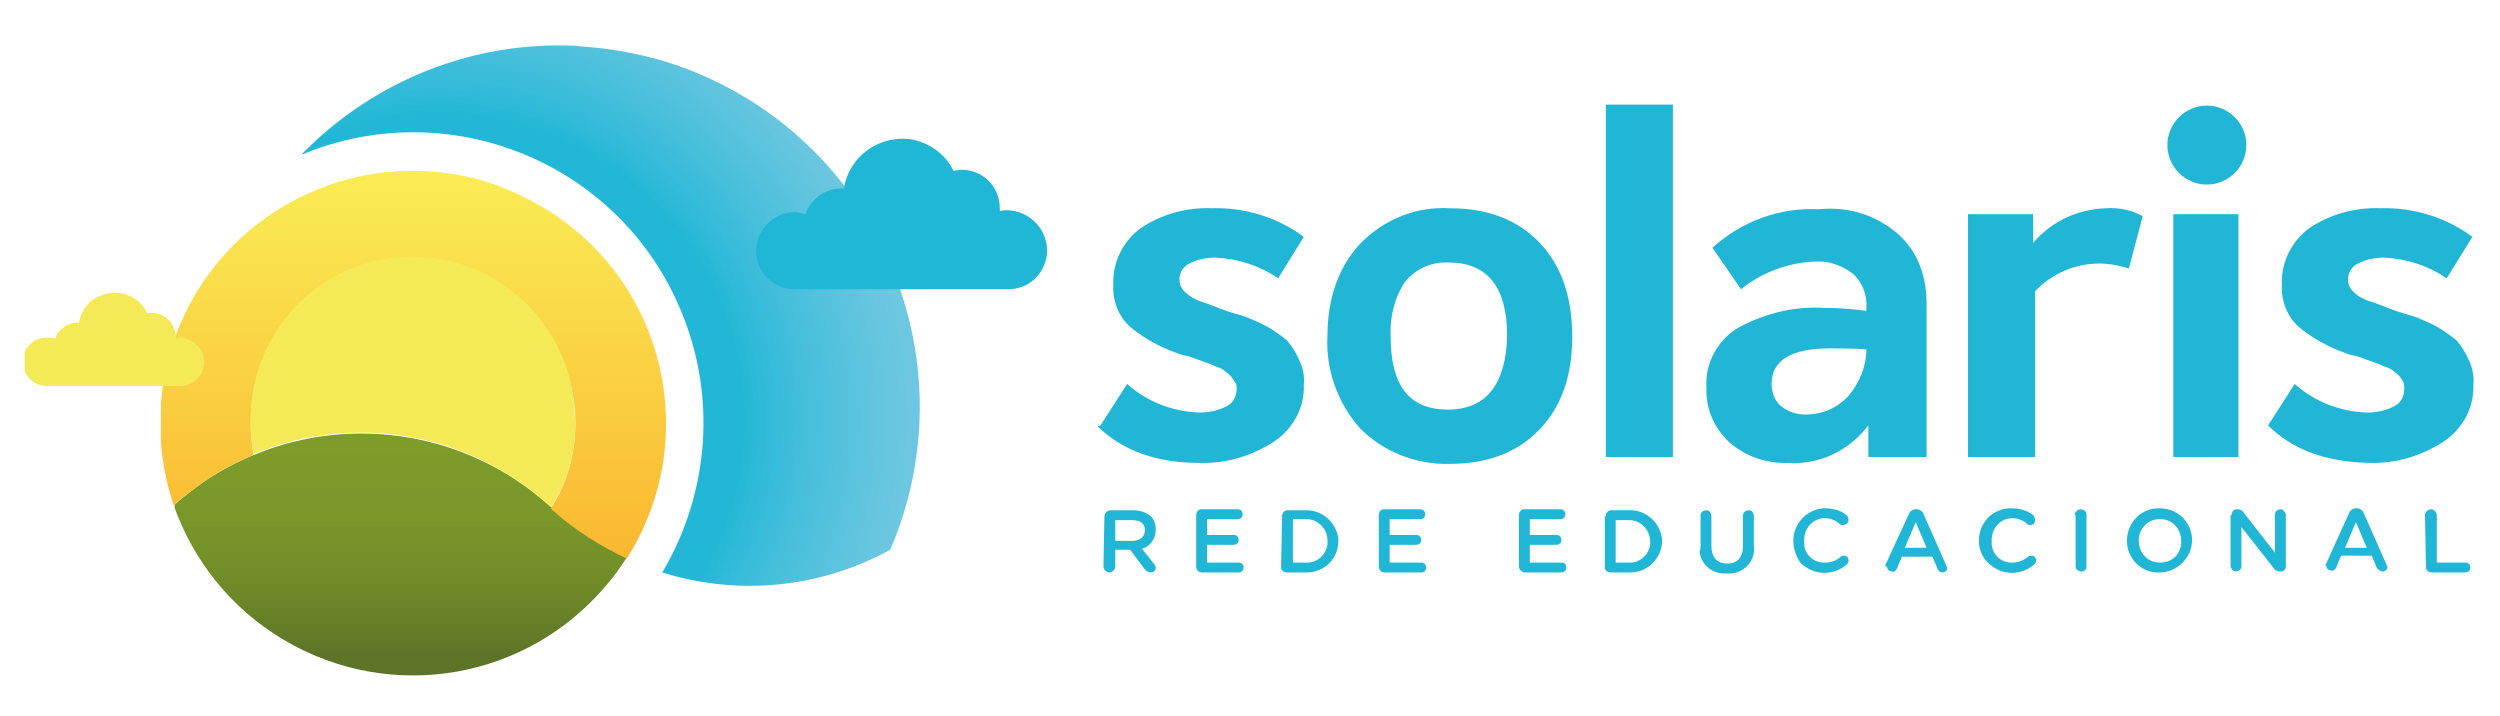
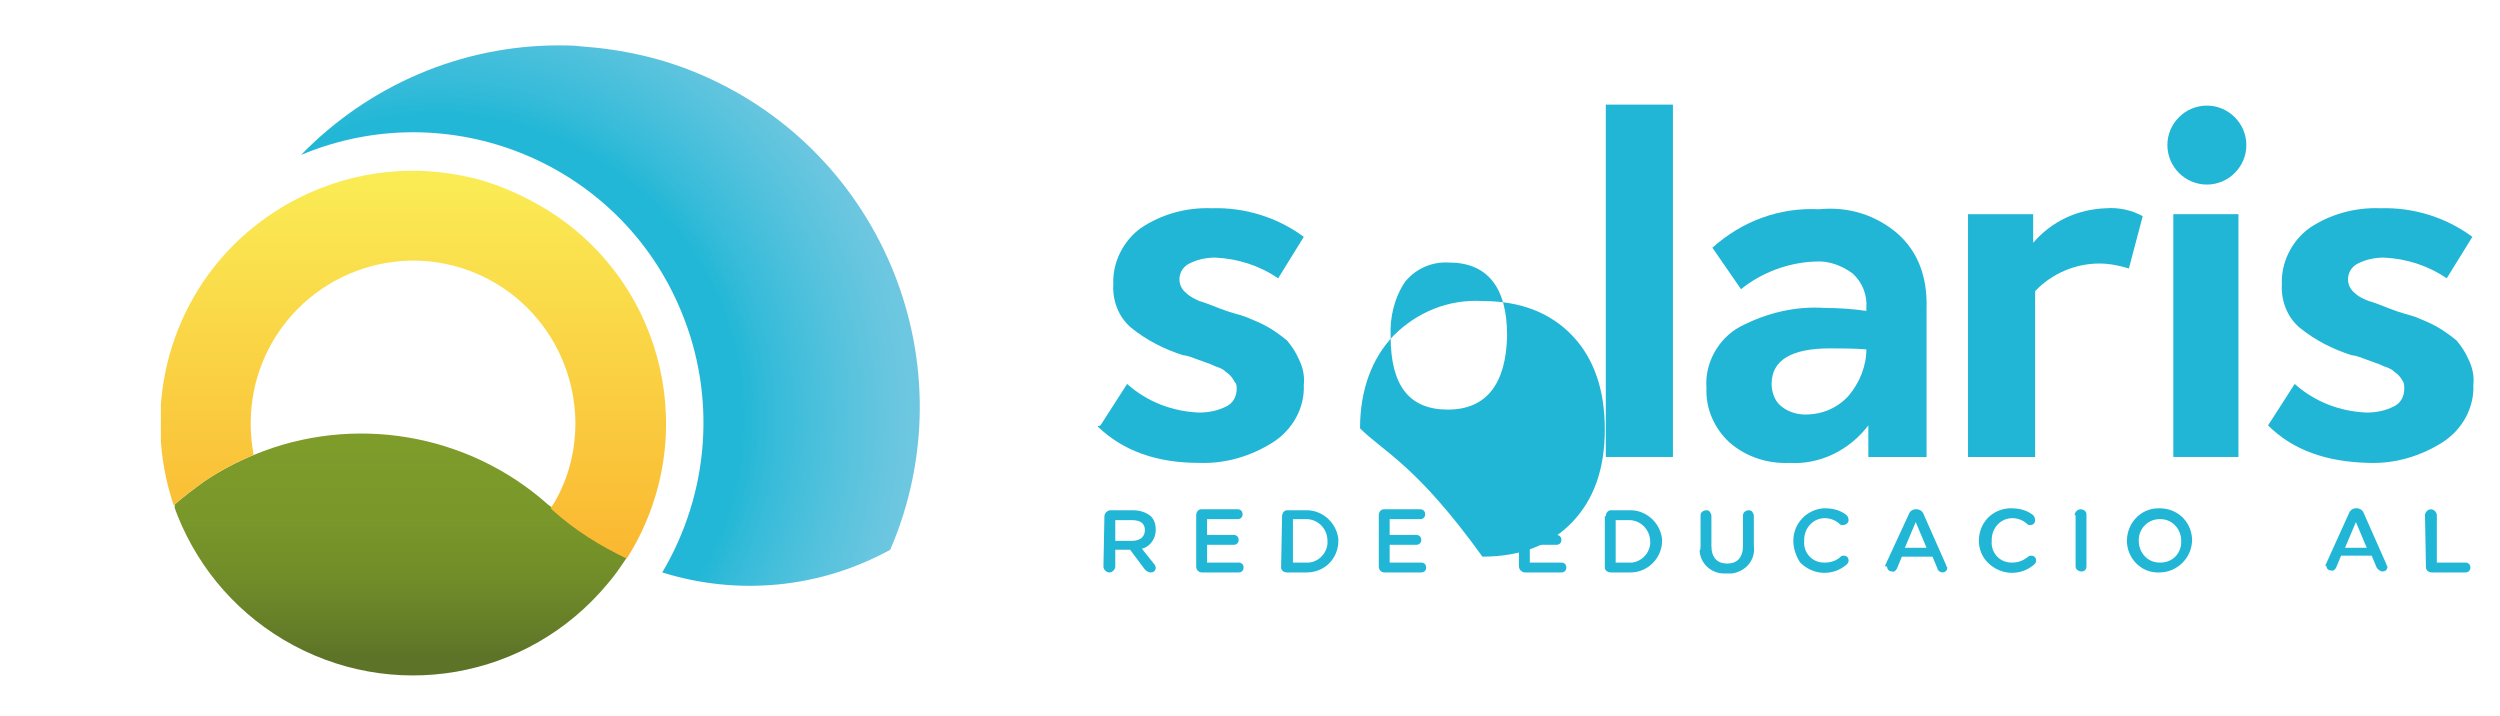
<svg xmlns="http://www.w3.org/2000/svg" xmlns:xlink="http://www.w3.org/1999/xlink" version="1.1" id="Layer_1" x="0px" y="0px" viewBox="0 0 253.3 72.5" style="enable-background:new 0 0 253.3 72.5;" xml:space="preserve">
  <style type="text/css">
	.st0{clip-path:url(#SVGID_2_);}
	.st1{fill:#21B6D5;}
	.st2{clip-path:url(#SVGID_4_);}
	.st3{fill:url(#SVGID_5_);}
	.st4{clip-path:url(#SVGID_7_);}
	.st5{fill:url(#SVGID_8_);}
	.st6{clip-path:url(#SVGID_10_);}
	.st7{fill:url(#SVGID_11_);}
	.st8{clip-path:url(#SVGID_13_);}
	.st9{fill:#F4EA58;}
	.st10{fill:#20B6D5;}
</style>
  <title>solarislogo</title>
  <g>
    <defs>
      <rect id="SVGID_1_" x="2.5" y="-17" width="248.1" height="97.9" />
    </defs>
    <clipPath id="SVGID_2_">
      <use xlink:href="#SVGID_1_" style="overflow:visible;" />
    </clipPath>
    <g class="st0">
      <path class="st1" d="M111.5,43.1l2.7-4.2c2,1.8,4.6,2.8,7.3,2.9c1,0,1.9-0.2,2.7-0.6c0.7-0.3,1.1-1,1.1-1.8c0-0.3,0-0.5-0.2-0.7    c-0.1-0.2-0.3-0.5-0.5-0.7c-0.2-0.2-0.4-0.3-0.6-0.5c-0.3-0.2-0.6-0.3-0.9-0.4c-0.4-0.2-0.7-0.3-1-0.4l-1.1-0.4    c-0.5-0.2-0.9-0.3-1.1-0.3c-1.9-0.6-3.7-1.5-5.3-2.8c-1.3-1.1-1.9-2.8-1.8-4.4c-0.1-2.2,1-4.4,2.8-5.7c2.1-1.4,4.6-2.1,7.2-2    c3.3-0.1,6.6,0.9,9.3,2.9l-2.6,4.2c-1.9-1.3-4.1-2-6.4-2.1c-0.9,0-1.8,0.2-2.6,0.6c-0.6,0.3-1,0.9-1,1.6c0,0.6,0.3,1.1,0.7,1.4    c0.4,0.4,0.9,0.6,1.3,0.8c0.4,0.1,1.2,0.4,2.2,0.8s2,0.6,2.5,0.8c0.7,0.3,1.5,0.6,2.2,1c0.7,0.4,1.4,0.9,2,1.4    c0.5,0.6,0.9,1.2,1.2,1.9c0.4,0.8,0.6,1.7,0.5,2.6c0.1,2.3-1.1,4.5-3.1,5.8c-2.2,1.4-4.8,2.2-7.5,2.1c-4.3,0-7.7-1.2-10.3-3.7" />
-       <path class="st1" d="M137.8,43.4c-2.3-2.6-3.5-6-3.3-9.4c0-3.9,1.2-7.1,3.4-9.4c2.4-2.4,5.6-3.7,9-3.5c3.9,0,6.9,1.2,9.1,3.5    s3.3,5.5,3.3,9.5c0,4-1.1,7.1-3.3,9.4c-2.2,2.3-5.2,3.5-9.1,3.5C143.5,47.1,140.2,45.8,137.8,43.4 M152.7,34c0-4.9-2-7.4-5.9-7.4    c-1.7-0.1-3.3,0.6-4.4,1.9c-1.1,1.6-1.6,3.6-1.5,5.6c0,5,1.9,7.4,5.8,7.4S152.6,38.9,152.7,34" />
+       <path class="st1" d="M137.8,43.4c0-3.9,1.2-7.1,3.4-9.4c2.4-2.4,5.6-3.7,9-3.5c3.9,0,6.9,1.2,9.1,3.5    s3.3,5.5,3.3,9.5c0,4-1.1,7.1-3.3,9.4c-2.2,2.3-5.2,3.5-9.1,3.5C143.5,47.1,140.2,45.8,137.8,43.4 M152.7,34c0-4.9-2-7.4-5.9-7.4    c-1.7-0.1-3.3,0.6-4.4,1.9c-1.1,1.6-1.6,3.6-1.5,5.6c0,5,1.9,7.4,5.8,7.4S152.6,38.9,152.7,34" />
      <rect x="162.7" y="10.6" class="st1" width="6.8" height="35.7" />
      <path class="st1" d="M192.3,23.7c2,1.8,3,4.3,2.9,7.6v15h-5.9v-3.2c-1.9,2.5-4.9,4-8,3.8c-2.2,0.1-4.4-0.6-6.1-2.1    c-1.5-1.4-2.4-3.4-2.3-5.5c-0.2-2.5,1.2-5,3.4-6.2c2.7-1.4,5.6-2.1,8.6-1.9c1.4,0,2.8,0.1,4.2,0.3v-0.3c0.1-1.3-0.4-2.6-1.4-3.5    c-1.1-0.8-2.4-1.3-3.8-1.2c-2.7,0.1-5.4,1.1-7.5,2.8l-2.9-4.2c3-2.7,6.8-4.1,10.8-3.9C187.3,20.9,190.1,21.8,192.3,23.7     M187.3,40.1c1.1-1.3,1.8-3,1.8-4.7c-1.3-0.1-2.5-0.1-3.7-0.1c-3.9,0-5.9,1.2-5.9,3.6c0,0.8,0.3,1.7,0.9,2.2    c0.7,0.6,1.6,0.9,2.5,0.9C184.7,42,186.2,41.3,187.3,40.1" />
      <path class="st1" d="M217.1,21.9l-1.4,5.3c-1-0.3-2-0.5-3-0.5c-2.4,0-4.8,1-6.5,2.8v16.8h-6.8V21.7h6.6v2.9    c1.9-2.2,4.5-3.4,7.4-3.5C214.7,21,216,21.3,217.1,21.9" />
      <rect x="220.2" y="21.7" class="st1" width="6.6" height="24.6" />
      <path class="st1" d="M229.8,43.1l2.7-4.2c2,1.8,4.6,2.8,7.3,2.9c1,0,1.9-0.2,2.7-0.6c0.7-0.3,1.1-1,1.1-1.8c0-0.3,0-0.5-0.1-0.7    c-0.1-0.2-0.3-0.5-0.5-0.7c-0.2-0.2-0.4-0.3-0.6-0.5c-0.3-0.2-0.6-0.3-0.9-0.4c-0.4-0.2-0.7-0.3-1-0.4l-1.1-0.4    c-0.5-0.2-0.9-0.3-1.1-0.3c-1.9-0.6-3.7-1.5-5.3-2.8c-1.3-1.1-1.9-2.8-1.8-4.4c-0.1-2.2,1-4.4,2.8-5.7c2.1-1.4,4.6-2.1,7.2-2    c3.3-0.1,6.6,0.9,9.3,2.9l-2.6,4.2c-1.9-1.3-4.1-2-6.4-2.1c-0.9,0-1.8,0.2-2.6,0.6c-0.6,0.3-1,0.9-1,1.6c0,0.6,0.3,1.1,0.7,1.4    c0.4,0.4,0.9,0.6,1.4,0.8c0.4,0.1,1.2,0.4,2.2,0.8s1.9,0.6,2.5,0.8c0.7,0.3,1.5,0.6,2.2,1c0.7,0.4,1.4,0.9,2,1.4    c0.5,0.6,0.9,1.2,1.2,1.9c0.4,0.8,0.6,1.7,0.5,2.6c0.1,2.3-1.1,4.5-3.1,5.8c-2.2,1.4-4.8,2.2-7.5,2.1    C235.7,46.8,232.3,45.6,229.8,43.1" />
      <path class="st1" d="M111.9,52.3c0-0.3,0.3-0.6,0.6-0.6c0,0,0,0,0,0h2.3c0.7,0,1.3,0.2,1.8,0.6c0.4,0.4,0.5,0.9,0.5,1.4l0,0    c0,0.9-0.6,1.7-1.4,1.9l1.2,1.5c0.1,0.1,0.2,0.3,0.2,0.4c0,0.3-0.2,0.5-0.5,0.5c0,0,0,0,0,0c-0.2,0-0.4-0.1-0.6-0.3l-1.5-2H113    v1.7c0,0.3-0.3,0.6-0.6,0.6c-0.3,0-0.6-0.3-0.6-0.6L111.9,52.3z M114.7,54.8c0.8,0,1.3-0.4,1.3-1.1l0,0c0-0.7-0.5-1-1.3-1H113v2.1    L114.7,54.8z" />
      <path class="st1" d="M121.2,57.4v-5.2c0-0.3,0.2-0.6,0.5-0.6c0,0,0,0,0,0h3.7c0.3,0,0.5,0.2,0.5,0.5c0,0.3-0.2,0.5-0.5,0.5h-3.1    v1.6h2.7c0.3,0,0.5,0.2,0.5,0.5c0,0.3-0.2,0.5-0.5,0.5h-2.7V57h3.2c0.3,0,0.5,0.2,0.5,0.5c0,0.3-0.2,0.5-0.5,0.5c0,0,0,0,0,0h-3.7    C121.4,58,121.2,57.7,121.2,57.4C121.2,57.4,121.2,57.4,121.2,57.4" />
      <path class="st1" d="M129.9,52.3c0-0.3,0.2-0.6,0.5-0.6c0,0,0,0,0,0h1.8c1.7-0.1,3.2,1.2,3.4,2.9c0,0.1,0,0.1,0,0.2l0,0    c0,1.8-1.4,3.2-3.2,3.2c-0.1,0-0.1,0-0.2,0h-1.8c-0.3,0-0.6-0.2-0.6-0.5c0,0,0,0,0,0L129.9,52.3z M132.3,57    c1.1,0.1,2.1-0.8,2.2-1.9c0-0.1,0-0.2,0-0.3l0,0c0-1.1-0.8-2.1-2-2.2c-0.1,0-0.1,0-0.2,0h-1.3V57L132.3,57z" />
      <path class="st1" d="M139.7,57.4v-5.2c0-0.3,0.2-0.6,0.5-0.6c0,0,0,0,0,0h3.7c0.3,0,0.5,0.2,0.5,0.5c0,0.3-0.2,0.5-0.5,0.5h-3.1    v1.6h2.7c0.3,0,0.5,0.2,0.5,0.5c0,0.3-0.2,0.5-0.5,0.5h-2.7V57h3.2c0.3,0,0.5,0.2,0.5,0.5c0,0.3-0.2,0.5-0.5,0.5c0,0,0,0,0,0h-3.7    C139.9,58,139.7,57.7,139.7,57.4C139.7,57.4,139.7,57.4,139.7,57.4" />
      <path class="st1" d="M153.9,57.4v-5.2c0-0.3,0.2-0.6,0.5-0.6c0,0,0,0,0,0h3.7c0.3,0,0.5,0.2,0.5,0.5c0,0.3-0.2,0.5-0.5,0.5H155    v1.6h2.7c0.3,0,0.5,0.2,0.5,0.5c0,0.3-0.2,0.5-0.5,0.5H155V57h3.2c0.3,0,0.5,0.2,0.5,0.5c0,0.3-0.2,0.5-0.5,0.5c0,0,0,0,0,0h-3.7    C154.2,58,153.9,57.7,153.9,57.4C153.9,57.4,153.9,57.4,153.9,57.4" />
      <path class="st1" d="M162.7,52.3c0-0.3,0.2-0.6,0.5-0.6c0,0,0,0,0,0h1.8c1.7-0.1,3.2,1.2,3.4,2.9c0,0.1,0,0.1,0,0.2l0,0    c0,1.7-1.4,3.2-3.2,3.2c-0.1,0-0.1,0-0.2,0h-1.8c-0.3,0-0.6-0.2-0.6-0.5c0,0,0,0,0,0V52.3z M165,57c1.1,0.1,2.1-0.8,2.2-1.9    c0-0.1,0-0.2,0-0.2l0,0c0-1.1-0.8-2.1-2-2.2c-0.1,0-0.1,0-0.2,0h-1.3V57L165,57z" />
      <path class="st1" d="M172.3,55.3v-3.1c0-0.3,0.3-0.5,0.6-0.5c0.3,0,0.4,0.2,0.5,0.5v3.1c0,1.2,0.6,1.8,1.6,1.8s1.6-0.6,1.6-1.8    v-3.1c0-0.3,0.3-0.5,0.6-0.5c0.3,0,0.4,0.2,0.5,0.5v3.1c0.2,1.4-0.8,2.6-2.2,2.8c-0.2,0-0.4,0-0.6,0c-1.4,0.1-2.6-0.9-2.7-2.3    C172.3,55.7,172.3,55.5,172.3,55.3" />
      <path class="st1" d="M181.7,54.8L181.7,54.8c0-1.8,1.4-3.2,3.1-3.3c0,0,0.1,0,0.1,0c0.8,0,1.6,0.2,2.2,0.7    c0.1,0.1,0.2,0.3,0.2,0.5c0,0.3-0.3,0.5-0.6,0.5c-0.1,0-0.2,0-0.3-0.1c-0.4-0.4-1-0.6-1.5-0.6c-1.2,0-2.1,1-2.1,2.2c0,0,0,0,0,0.1    l0,0c-0.1,1.2,0.8,2.2,2,2.2c0,0,0.1,0,0.1,0c0.6,0,1.2-0.2,1.6-0.6c0.1-0.1,0.2-0.1,0.3-0.1c0.3,0,0.5,0.2,0.5,0.5    c0,0.2-0.1,0.3-0.2,0.4c-1.4,1.2-3.4,1.1-4.7-0.2C182,56.4,181.7,55.6,181.7,54.8" />
      <path class="st1" d="M191,57.3l2.4-5.2c0.1-0.3,0.4-0.5,0.7-0.5h0.1c0.3,0,0.6,0.2,0.7,0.5l2.3,5.2c0,0.1,0.1,0.2,0.1,0.2    c0,0.3-0.2,0.5-0.5,0.5c-0.2,0-0.5-0.2-0.5-0.4l-0.5-1.2h-3.1l-0.5,1.2c-0.1,0.2-0.3,0.4-0.5,0.3c-0.3,0-0.5-0.2-0.5-0.5    c0,0,0,0,0,0C190.9,57.4,191,57.3,191,57.3 M195.2,55.5l-1.1-2.6l-1.1,2.6H195.2z" />
      <path class="st1" d="M200.5,54.8L200.5,54.8c0-1.8,1.3-3.2,3.1-3.3c0.1,0,0.1,0,0.2,0c0.8,0,1.6,0.2,2.2,0.7    c0.1,0.1,0.2,0.3,0.2,0.5c0,0.3-0.2,0.5-0.5,0.5c0,0,0,0,0,0c-0.1,0-0.2,0-0.3-0.1c-0.4-0.4-1-0.6-1.5-0.6c-1.2,0-2.1,1-2.1,2.2    c0,0,0,0,0,0.1l0,0c-0.1,1.2,0.8,2.2,2,2.2c0,0,0,0,0.1,0c0.6,0,1.1-0.2,1.6-0.6c0.1-0.1,0.2-0.1,0.3-0.1c0.3,0,0.5,0.2,0.5,0.5    c0,0.2-0.1,0.3-0.2,0.4c-1.4,1.2-3.4,1.1-4.7-0.2C200.8,56.4,200.5,55.6,200.5,54.8" />
      <path class="st1" d="M210.2,52.2c0-0.3,0.3-0.6,0.6-0.6c0.3,0,0.6,0.2,0.6,0.5c0,0,0,0,0,0v5.3c0,0.3-0.2,0.5-0.5,0.5c0,0,0,0,0,0    c-0.3,0-0.6-0.2-0.6-0.5c0,0,0,0,0,0V52.2z" />
      <path class="st1" d="M215.5,54.8L215.5,54.8c0-1.8,1.4-3.3,3.2-3.3c0,0,0.1,0,0.1,0c1.8,0,3.2,1.3,3.3,3.1c0,0,0,0.1,0,0.1l0,0    c0,1.8-1.5,3.3-3.3,3.3C217,58.1,215.5,56.6,215.5,54.8 M221,54.8L221,54.8c0-1.2-0.9-2.2-2.1-2.2c0,0-0.1,0-0.1,0    c-1.2,0-2.1,1-2.1,2.1c0,0,0,0.1,0,0.1l0,0c0,1.2,0.9,2.2,2.1,2.2c0,0,0,0,0.1,0c1.2,0,2.1-0.9,2.1-2.1    C221,54.9,221,54.9,221,54.8" />
-       <path class="st1" d="M226.1,52.2c0-0.3,0.2-0.6,0.5-0.6c0,0,0,0,0,0h0.1c0.2,0,0.5,0.1,0.6,0.3l3.2,4.1v-3.9    c0-0.3,0.3-0.5,0.6-0.5c0.2,0,0.4,0.2,0.5,0.5v5.3c0,0.3-0.2,0.5-0.5,0.5c0,0,0,0,0,0h-0.1c-0.2,0-0.5-0.1-0.6-0.3l-3.3-4.2v4    c0,0.3-0.3,0.5-0.6,0.5c-0.2,0-0.4-0.2-0.5-0.5V52.2z" />
      <path class="st1" d="M235.6,57.3L238,52c0.1-0.3,0.4-0.5,0.7-0.5h0.1c0.3,0,0.6,0.2,0.7,0.5l2.3,5.2c0,0.1,0.1,0.2,0.1,0.2    c0,0.3-0.2,0.5-0.5,0.5c0,0,0,0,0,0c-0.2,0-0.5-0.2-0.6-0.4l-0.5-1.2h-3.1l-0.5,1.2c-0.1,0.2-0.3,0.4-0.5,0.3    c-0.3,0-0.5-0.2-0.5-0.5C235.6,57.4,235.6,57.3,235.6,57.3 M239.8,55.5l-1.1-2.6l-1.1,2.6H239.8z" />
      <path class="st1" d="M245.7,52.2c0-0.3,0.3-0.6,0.6-0.6c0.3,0,0.6,0.3,0.6,0.6V57h2.9c0.3,0,0.5,0.2,0.5,0.5    c0,0.3-0.2,0.5-0.5,0.5c0,0,0,0,0,0h-3.4c-0.3,0-0.6-0.2-0.6-0.5c0,0,0,0,0,0L245.7,52.2z" />
      <path class="st1" d="M227.6,14.7c0,2.2-1.8,4-4,4s-4-1.8-4-4s1.8-4,4-4S227.6,12.5,227.6,14.7" />
    </g>
  </g>
  <g>
    <defs>
      <path id="SVGID_3_" d="M25.7,46.1c-1.7,0.7-3.4,1.6-4.9,2.6c-1.1,0.8-2.2,1.6-3.2,2.5c2,5.7,5.9,10.5,11.1,13.6l0,0    c10.9,6.5,24.8,4.1,32.9-5.7c0.7-0.8,1.3-1.7,1.9-2.6c-2.7-1.2-5.2-2.9-7.4-4.9l-0.2-0.2l0,0l-0.4-0.3    C47.4,43.9,35.8,41.9,25.7,46.1" />
    </defs>
    <clipPath id="SVGID_4_">
      <use xlink:href="#SVGID_3_" style="overflow:visible;" />
    </clipPath>
    <g class="st2">
      <linearGradient id="SVGID_5_" gradientUnits="userSpaceOnUse" x1="-162.21" y1="358.866" x2="-161.21" y2="358.866" gradientTransform="matrix(1.300575e-15 21.24 21.24 -1.300575e-15 -7581.75 3490.47)">
        <stop offset="0" style="stop-color:#7D9C2A" />
        <stop offset="0" style="stop-color:#7D9C2A" />
        <stop offset="0.32" style="stop-color:#7A982A" />
        <stop offset="0.63" style="stop-color:#718D29" />
        <stop offset="0.93" style="stop-color:#627A28" />
        <stop offset="1" style="stop-color:#5D7428" />
      </linearGradient>
      <rect x="17.7" y="43.9" class="st3" width="45.8" height="24.6" />
    </g>
  </g>
  <g>
    <defs>
      <path id="SVGID_6_" d="M30.5,15.7c15-6.3,32.3,0.8,38.5,15.8c3.6,8.6,2.9,18.4-1.9,26.5c7.7,2.4,16,1.6,23.1-2.3    c8-18.6-0.6-40.1-19.1-48.1c-3.9-1.7-8-2.6-12.2-2.9c-0.8-0.1-1.5-0.1-2.3-0.1C46.8,4.6,37.4,8.6,30.5,15.7" />
    </defs>
    <clipPath id="SVGID_7_">
      <use xlink:href="#SVGID_6_" style="overflow:visible;" />
    </clipPath>
    <g class="st4">
      <radialGradient id="SVGID_8_" cx="-177.844" cy="343.885" r="1" gradientTransform="matrix(55.969 -22.386 -22.386 -55.969 17696.365 15308.129)" gradientUnits="userSpaceOnUse">
        <stop offset="0" style="stop-color:#22B7D6" />
        <stop offset="5.000000e-02" style="stop-color:#22B7D6" />
        <stop offset="0.51" style="stop-color:#22B7D6" />
        <stop offset="0.56" style="stop-color:#34BBD9" />
        <stop offset="0.68" style="stop-color:#55C2DD" />
        <stop offset="0.77" style="stop-color:#6AC6E0" />
        <stop offset="0.84" style="stop-color:#71C8E1" />
        <stop offset="1" style="stop-color:#71C8E1" />
      </radialGradient>
      <polygon class="st5" points="11.6,12.2 84.6,-17 112.1,51.8 39.1,80.9   " />
    </g>
  </g>
  <g>
    <defs>
      <path id="SVGID_9_" d="M24.2,24.3c-7.3,6.9-9.8,17.4-6.6,26.9c1-0.9,2.1-1.7,3.2-2.5c1.5-1,3.2-1.9,4.9-2.6    c-0.2-1.1-0.3-2.1-0.3-3.2c0-9.1,7.3-16.4,16.4-16.5c9.1,0,16.4,7.3,16.5,16.4c0,3.1-0.8,6.1-2.5,8.7l0,0l0.2,0.2    c2.2,2,4.8,3.6,7.5,4.9c7.6-12,4-27.8-8-35.3c-2.3-1.4-4.7-2.5-7.3-3.2c-2.1-0.5-4.2-0.8-6.4-0.8C35.3,17.3,29,19.8,24.2,24.3" />
    </defs>
    <clipPath id="SVGID_10_">
      <use xlink:href="#SVGID_9_" style="overflow:visible;" />
    </clipPath>
    <g class="st6">
      <linearGradient id="SVGID_11_" gradientUnits="userSpaceOnUse" x1="-169.578" y1="354.994" x2="-168.578" y2="354.994" gradientTransform="matrix(2.374590e-15 38.78 38.78 -2.374590e-15 -13724.8 6593.84)">
        <stop offset="0" style="stop-color:#FAEC55" />
        <stop offset="0.99" style="stop-color:#FAB831" />
        <stop offset="1" style="stop-color:#FAB831" />
      </linearGradient>
      <rect x="16.3" y="17.3" class="st7" width="51.2" height="39.3" />
    </g>
  </g>
  <g>
    <defs>
-       <rect id="SVGID_12_" x="2.5" y="-17" width="248.1" height="97.9" />
-     </defs>
+       </defs>
    <clipPath id="SVGID_13_">
      <use xlink:href="#SVGID_12_" style="overflow:visible;" />
    </clipPath>
    <g class="st8">
      <path class="st9" d="M58.3,42.8c0,3.1-0.8,6-2.5,8.6l0,0l-0.3-0.3c-8.1-7.3-19.7-9.3-29.8-5.1c-0.2-1.1-0.3-2.1-0.3-3.2    c-0.2-9.1,7-16.6,16-16.8s16.6,7,16.8,16C58.3,42.3,58.3,42.6,58.3,42.8" />
      <path class="st10" d="M106.1,25.3c0,2.2-1.7,4-3.9,4c0,0,0,0-0.1,0H80.5c-2.2,0-3.9-1.8-3.9-3.9s1.8-3.9,3.9-3.9    c0.4,0,0.7,0.1,1.1,0.2c0.6-1.6,2-2.6,3.7-2.6h0.2c0.5-3.2,3.5-5.4,6.7-5c1.9,0.3,3.6,1.5,4.4,3.2c0.3,0,0.5-0.1,0.8-0.1    c2.2,0,3.9,1.7,3.9,3.9c0,0,0,0,0,0c0,0.1,0,0.2,0,0.3c0.3-0.1,0.6-0.1,0.8-0.1C104.3,21.4,106,23.1,106.1,25.3" />
      <path class="st9" d="M20.7,36.7c0,1.3-1.1,2.4-2.4,2.4c0,0,0,0,0,0H4.9c-1.3,0.1-2.5-0.9-2.6-2.3c-0.1-1.3,0.9-2.5,2.3-2.6    c0.1,0,0.2,0,0.3,0c0.2,0,0.5,0,0.7,0.1c0.3-1,1.3-1.6,2.3-1.6H8c0.3-2,2.2-3.3,4.2-3c1.2,0.2,2.2,0.9,2.7,2c0.2,0,0.3,0,0.5,0    c1.3,0,2.4,1.1,2.4,2.4l0,0c0,0.1,0,0.1,0,0.2c0.2,0,0.3-0.1,0.5-0.1C19.6,34.3,20.7,35.4,20.7,36.7L20.7,36.7" />
    </g>
  </g>
</svg>